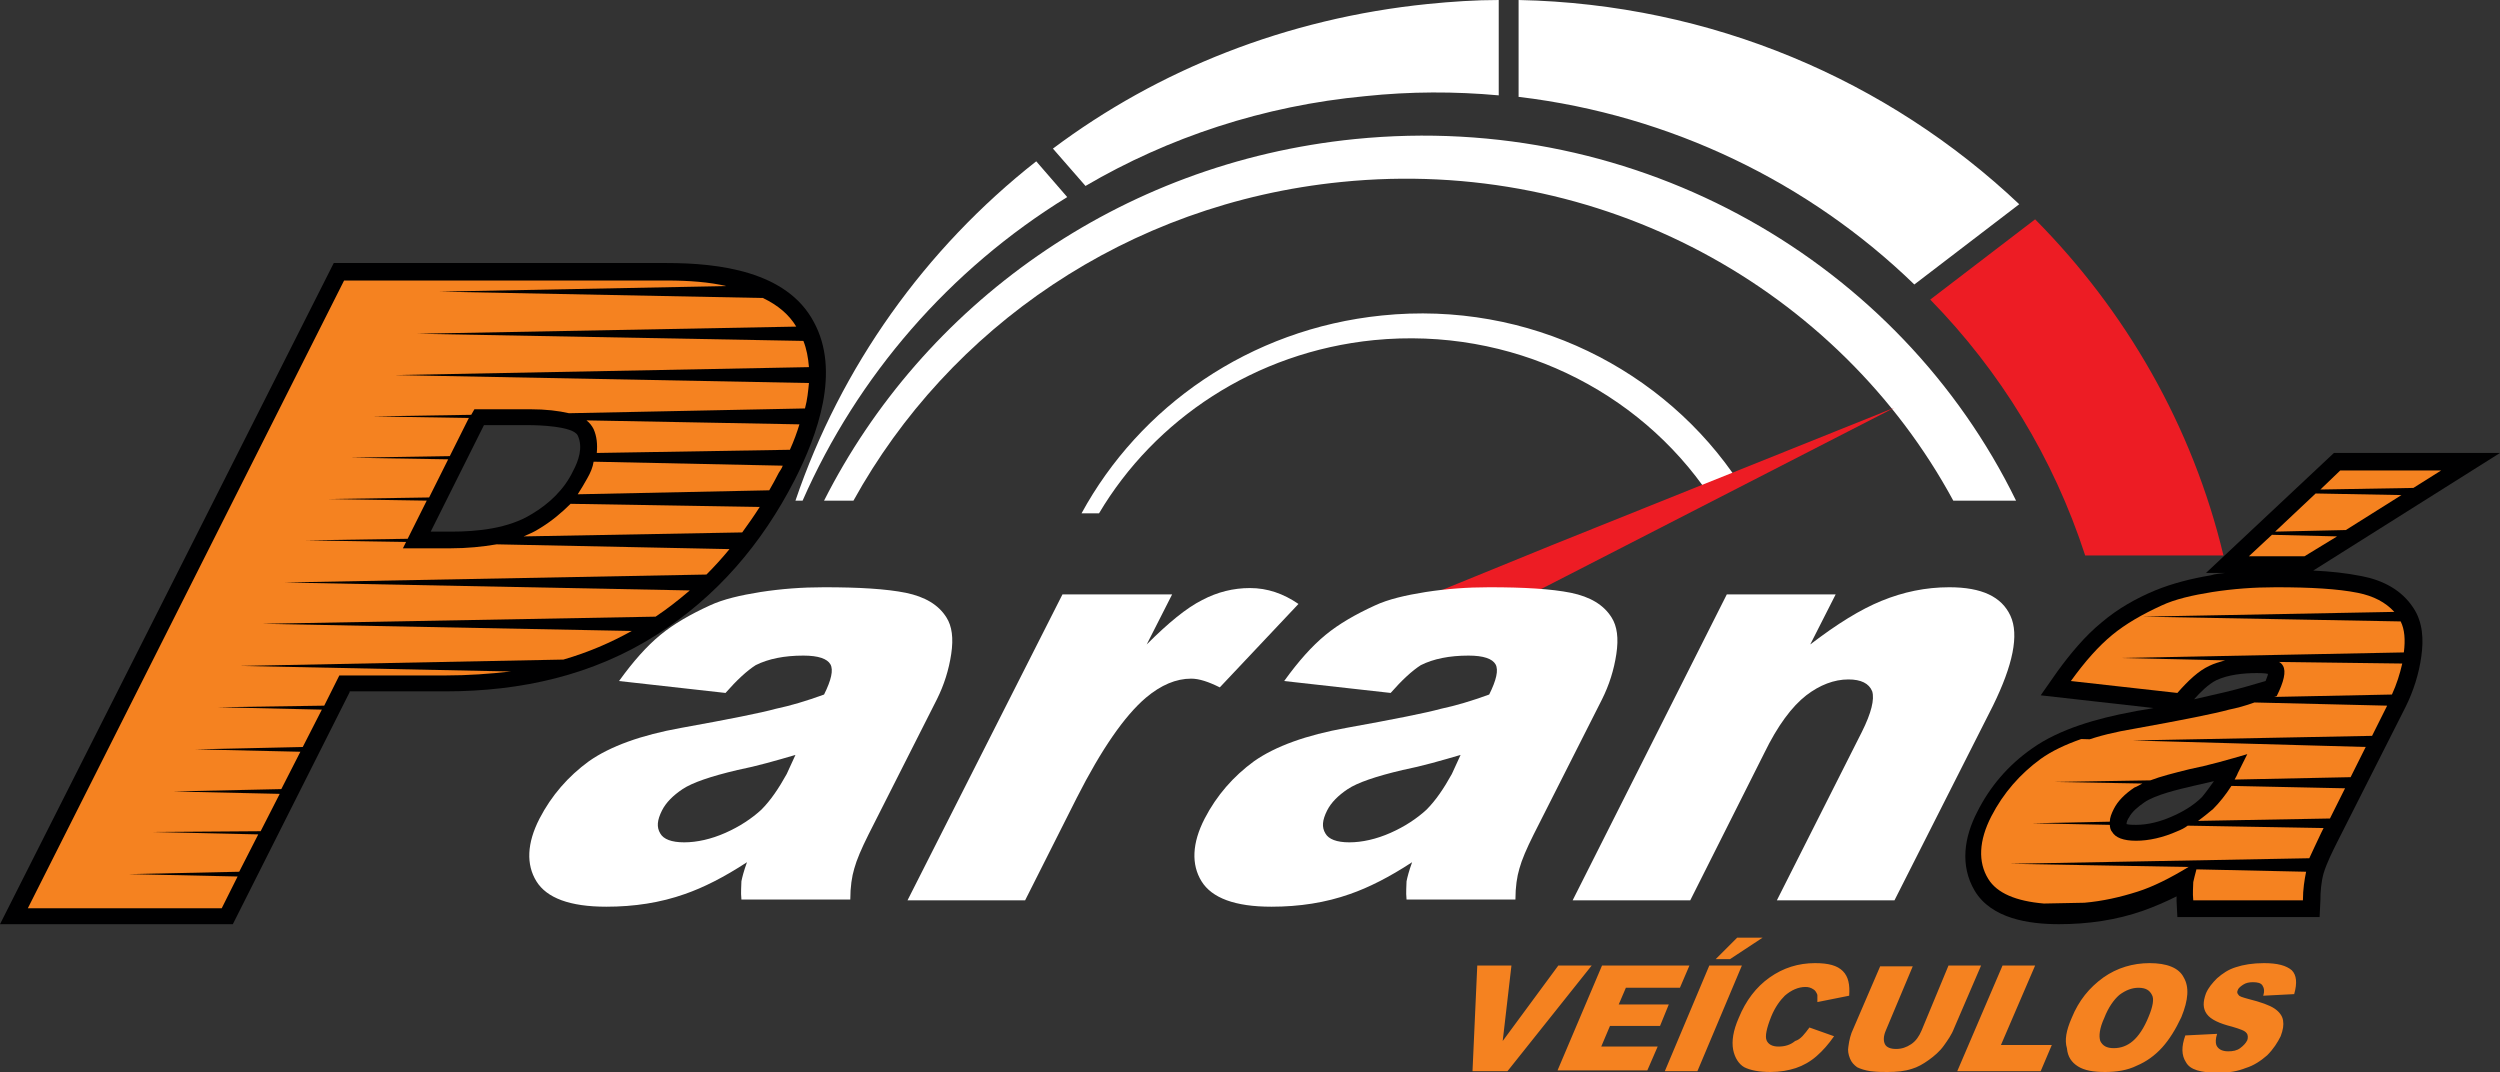
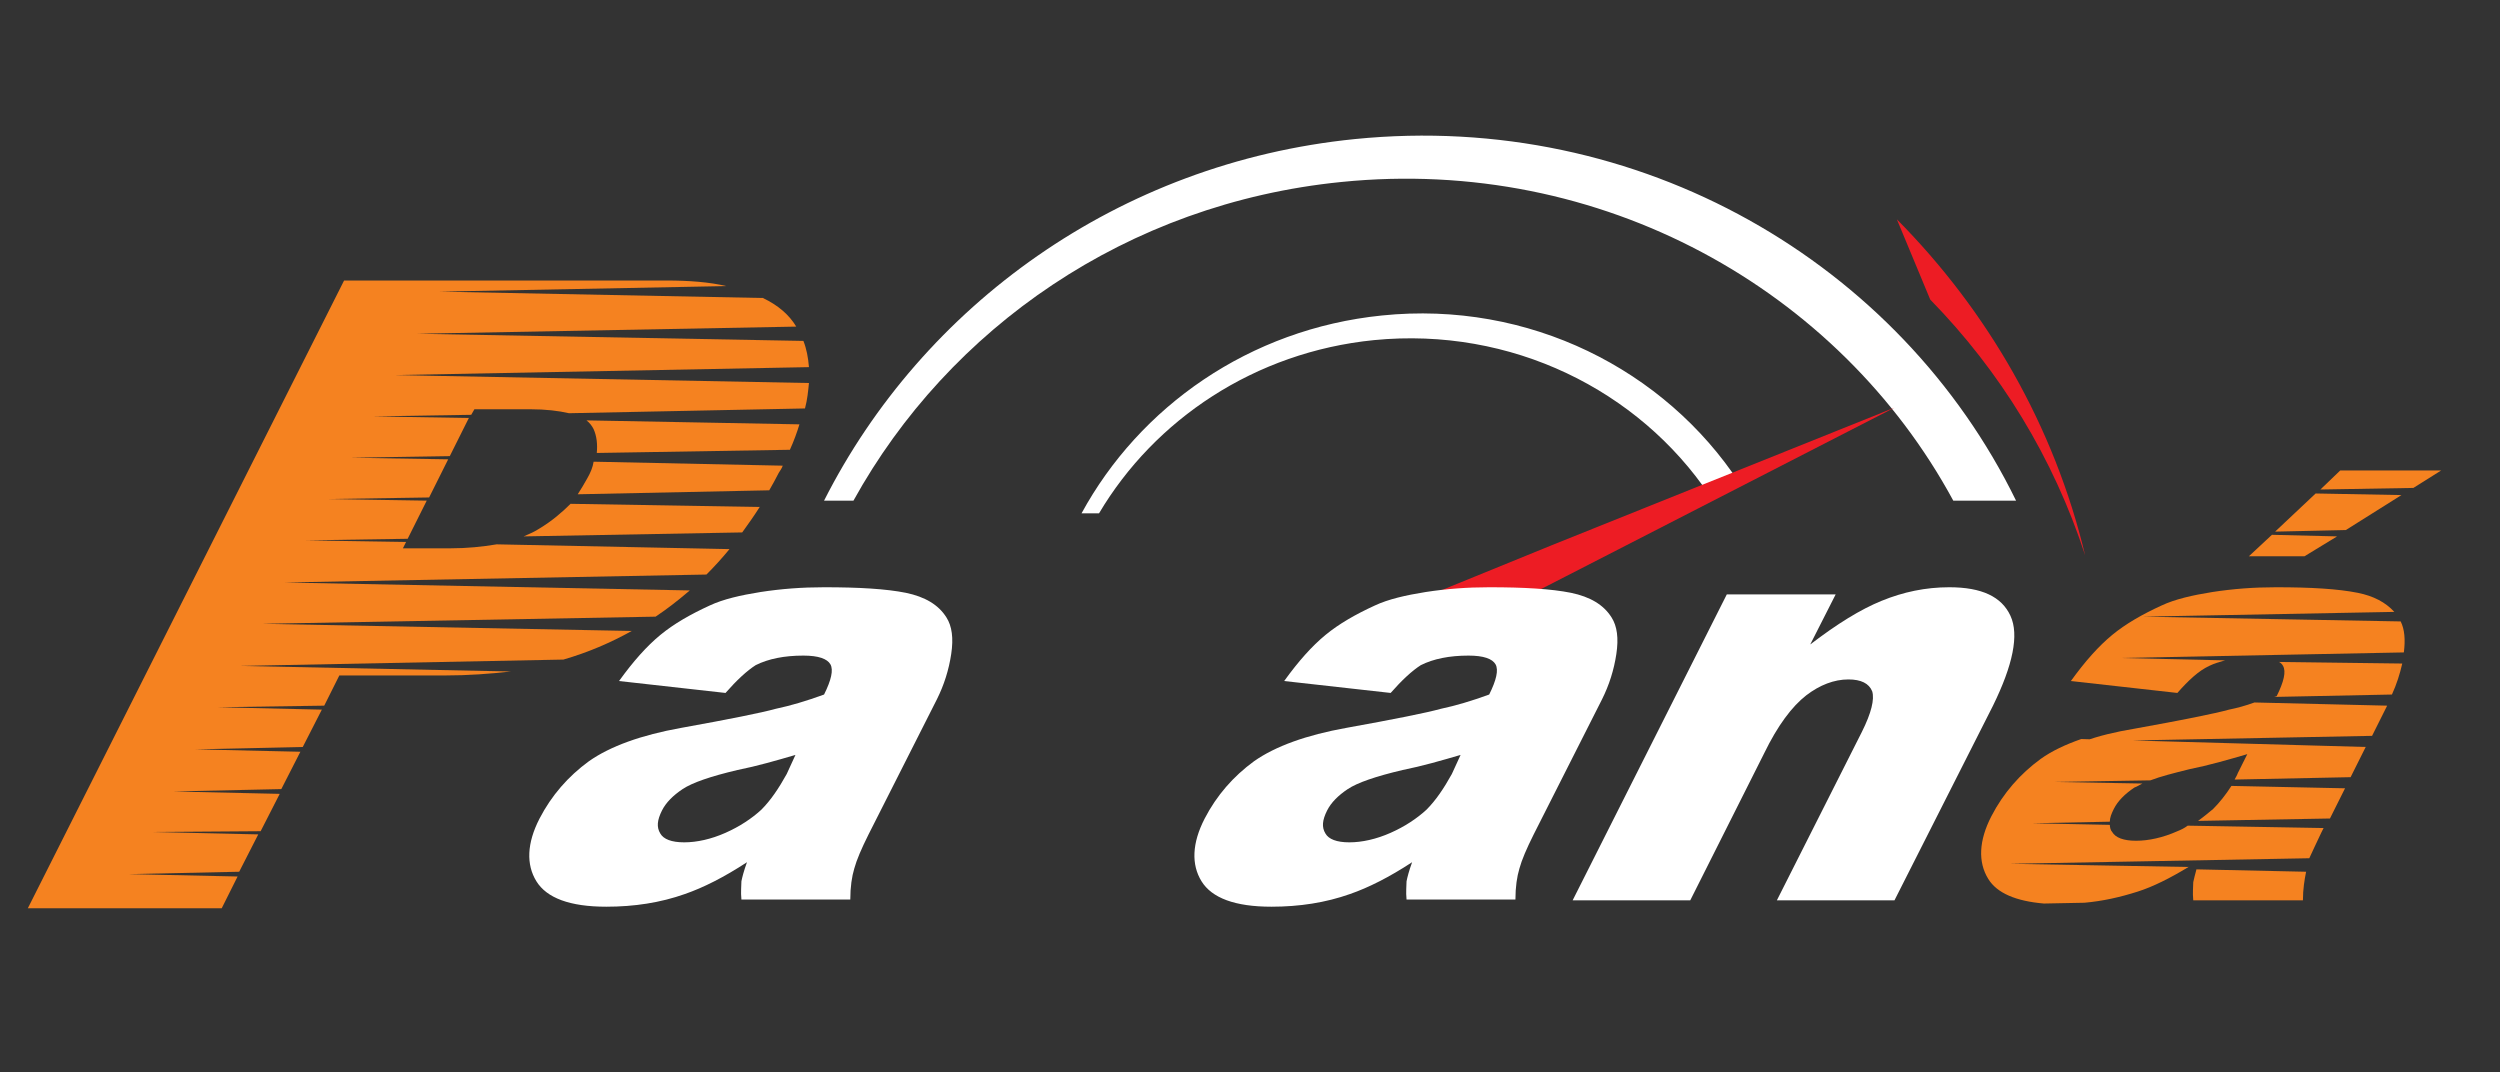
<svg xmlns="http://www.w3.org/2000/svg" version="1.1" id="Layer_1" x="0px" y="0px" viewBox="0 0 314.6 134.9" style="enable-background:new 0 0 314.6 134.9;" xml:space="preserve">
  <rect x="0" y="0" width="314.6" height="134.9" fill="#333333" stroke="none" />
  <style type="text/css">
	.st0{fill-rule:evenodd;clip-rule:evenodd;fill:#000001;}
	.st1{fill-rule:evenodd;clip-rule:evenodd;fill:#FFFFFF;}
	.st2{fill:#F58220;}
	.st3{fill-rule:evenodd;clip-rule:evenodd;fill:#ED1C24;}
	.st4{fill:#FFFFFF;}
	.st5{fill-rule:evenodd;clip-rule:evenodd;fill:#F58220;}
</style>
-   <path class="st0" d="M54.2,66.9h2.6c3.3,0,7.2-0.4,10.1-2.2c2.2-1.3,4.1-3.1,5.2-5.4c0.7-1.3,1.3-3,0.6-4.5  c-0.6-1.2-5.1-1.3-6.1-1.3h-5.7L54.2,66.9z M44,87.1l-14.7,29.2H0l42-83.2h41.9c6.5,0,15.1,1,18.5,7.4c3.4,6.2,0.5,14.2-2.4,19.9  c-4.1,8-9.8,14.7-17.4,19.5c-8,5.1-17.1,7.1-26.5,7.1H44z" />
-   <path class="st0" d="M278.6,98.3c-0.9,0.2-1.7,0.4-2.6,0.6c-1.7,0.4-4.8,1.1-6.2,2.1c-0.7,0.5-1.5,1.1-1.9,1.9  c-0.1,0.1-0.3,0.5-0.3,0.8c0.3,0.1,0.9,0.1,1.2,0.1c1.5,0,3-0.4,4.4-1c1.4-0.6,2.8-1.4,3.9-2.5C277.6,99.7,278.1,99,278.6,98.3   M276.1,88c1.3-0.3,2.6-0.6,3.9-0.9c1.7-0.4,3.4-0.9,5.1-1.4c0.1-0.3,0.3-0.7,0.3-0.9c-0.4-0.1-1.1-0.1-1.4-0.1  c-1.7,0-3.6,0.2-5.1,0.9C277.9,86.1,276.9,87.1,276.1,88z M280,72.1h-2.4L293.7,57h20.9l-23.5,14.8c2.1,0.1,4.1,0.3,6.1,0.7  c2.6,0.5,5,1.7,6.5,4c1.2,1.8,1.3,4,1,6.1c-0.3,2.2-1,4.4-2,6.4l-8.6,17c-0.6,1.2-1.3,2.6-1.7,3.9c-0.3,1.1-0.4,2.3-0.4,3.4  l-0.1,2.1H274l-0.1-2c0-0.2,0-0.4,0-0.6c-1.4,0.7-2.8,1.3-4.2,1.8c-3.4,1.2-7,1.7-10.6,1.7c-3.8,0-8.5-0.7-10.6-4.2  c-1.9-3.2-1.3-6.8,0.3-9.9c1.6-3.2,3.9-5.9,6.9-8c3.5-2.5,8.3-3.8,12.5-4.6c0.9-0.2,1.9-0.3,2.8-0.5l-14.2-1.6l2.1-3  c1.6-2.2,3.5-4.5,5.6-6.2c2-1.7,4.3-3,6.7-4c2.2-0.9,4.6-1.5,7-1.9C278.8,72.2,279.4,72.2,280,72.1z" />
  <path class="st1" d="M173.9,39.7c18.5-1.9,35.6,6.8,45,21.1l-3.8,1.5c-8.9-13.2-24.9-21.2-42.2-19.5c-15,1.5-27.6,10-34.6,21.8h-2.2  C143.4,51.2,157.2,41.4,173.9,39.7" />
-   <path class="st2" d="M275,130.3l4-0.2c-0.2,0.6-0.2,1.1-0.1,1.4c0.2,0.5,0.7,0.8,1.5,0.8c0.6,0,1.1-0.1,1.5-0.4  c0.4-0.3,0.7-0.6,0.9-1c0.1-0.3,0.1-0.7-0.1-0.9c-0.2-0.3-0.8-0.5-1.8-0.8c-1.6-0.4-2.7-0.9-3.2-1.6c-0.5-0.7-0.5-1.5-0.1-2.6  c0.3-0.7,0.8-1.3,1.4-1.9c0.7-0.6,1.4-1.1,2.4-1.4c0.9-0.3,2.1-0.5,3.5-0.5c1.7,0,2.8,0.3,3.5,0.9c0.6,0.6,0.7,1.6,0.3,3l-3.9,0.2  c0.2-0.6,0.1-1-0.1-1.3c-0.2-0.3-0.6-0.4-1.2-0.4c-0.5,0-0.9,0.1-1.2,0.3c-0.3,0.2-0.6,0.4-0.7,0.7c-0.1,0.2-0.1,0.4,0.1,0.6  c0.1,0.2,0.5,0.3,1.2,0.5c1.6,0.4,2.7,0.8,3.3,1.2c0.6,0.4,1,0.9,1.1,1.5c0.1,0.6,0,1.2-0.3,2c-0.4,0.8-0.9,1.6-1.7,2.4  c-0.8,0.7-1.7,1.3-2.7,1.6c-1,0.4-2.1,0.6-3.4,0.6c-2.3,0-3.6-0.4-4.1-1.3C274.5,132.8,274.5,131.7,275,130.3 M264.8,128.1  c-0.6,1.3-0.7,2.3-0.5,2.9c0.3,0.6,0.8,0.9,1.7,0.9c0.9,0,1.7-0.3,2.4-0.9c0.7-0.6,1.4-1.6,2-3.1c0.5-1.2,0.7-2.2,0.4-2.7  c-0.3-0.6-0.8-0.9-1.7-0.9c-0.8,0-1.6,0.3-2.4,0.9C266,125.8,265.3,126.8,264.8,128.1z M260.7,128.1c0.9-2.2,2.2-3.8,4-5.1  c1.7-1.2,3.7-1.8,5.8-1.8c2.2,0,3.7,0.6,4.3,1.8c0.7,1.2,0.6,2.8-0.3,5c-0.7,1.5-1.5,2.8-2.4,3.8c-0.9,1-2,1.8-3.2,2.3  c-1.2,0.6-2.6,0.8-4,0.8c-1.5,0-2.6-0.2-3.4-0.7c-0.8-0.5-1.3-1.2-1.4-2.3C259.8,130.9,260,129.7,260.7,128.1z M252,121.5h4.1  l-4.3,10h6.4l-1.4,3.3h-10.5L252,121.5z M245.2,121.5h4.1l-3.4,7.9c-0.3,0.8-0.8,1.5-1.3,2.2c-0.5,0.7-1.2,1.3-1.9,1.8  c-0.7,0.5-1.4,0.9-2.1,1.1c-0.9,0.3-1.9,0.4-3.1,0.4c-0.6,0-1.3,0-2.1-0.1c-0.7-0.1-1.3-0.3-1.7-0.5c-0.4-0.3-0.7-0.6-0.9-1.1  c-0.2-0.5-0.3-1-0.2-1.5c0.1-0.8,0.3-1.6,0.6-2.2l3.4-7.9h4.1l-3.4,8.1c-0.3,0.7-0.3,1.3-0.1,1.7c0.2,0.4,0.7,0.6,1.4,0.6  c0.7,0,1.3-0.2,1.9-0.6c0.6-0.4,1-1,1.3-1.7L245.2,121.5z M227.7,129.3l3.1,1.1c-0.7,1-1.4,1.8-2.2,2.5c-0.8,0.7-1.7,1.2-2.6,1.5  c-0.9,0.3-2,0.5-3.2,0.5c-1.4,0-2.5-0.2-3.3-0.6c-0.7-0.4-1.2-1.2-1.4-2.2c-0.2-1.1,0-2.4,0.7-4c0.9-2.2,2.2-3.9,3.9-5.1  c1.7-1.2,3.6-1.8,5.7-1.8c1.7,0,2.8,0.3,3.5,1c0.7,0.7,0.9,1.7,0.8,3.1l-4,0.8c0-0.4,0-0.7,0-0.9c-0.1-0.3-0.3-0.6-0.5-0.7  c-0.3-0.2-0.6-0.3-1-0.3c-0.9,0-1.8,0.4-2.6,1.1c-0.6,0.6-1.2,1.4-1.7,2.6c-0.6,1.5-0.8,2.5-0.6,3c0.2,0.5,0.7,0.8,1.5,0.8  c0.8,0,1.5-0.2,2.1-0.7C226.6,130.8,227.1,130.1,227.7,129.3z M218.6,118h3.2l-4.1,2.7h-1.8L218.6,118z M215.1,121.5h4.1l-5.6,13.3  h-4.1L215.1,121.5z M201.6,121.5h11l-1.2,2.8h-6.8l-0.9,2.1h6.3l-1.1,2.7h-6.3l-1.1,2.6h7.1l-1.3,3H196L201.6,121.5z M185.9,121.5  h4.3l-1.1,9.5l7-9.5h4.2l-10.6,13.3h-4.4L185.9,121.5z" />
-   <path class="st3" d="M242.9,37.7c8.8,9,15.5,19.9,19.5,32.2h17.4c-3.9-16.3-12.3-30.8-23.7-42.3L242.9,37.7z" />
-   <path class="st1" d="M191.2,12.2c19.1,2.3,36.5,10.8,49.7,23.6l13.2-10.1c-16.5-15.6-38.7-25.2-63-25.7V12.2z M130.4,20.3  c-14,11-24.6,25.9-30.3,42.7h0.9c6.9-15.7,18.5-29.1,33.3-38.2L130.4,20.3z M171.8,12.1c5.7-0.6,11.3-0.6,16.8-0.1V0  c-2.9,0-5.9,0.2-8.9,0.5c-17.8,1.8-34,8.3-47.2,18.2l4.1,4.7C147,17.3,159,13.3,171.8,12.1z" />
+   <path class="st3" d="M242.9,37.7c8.8,9,15.5,19.9,19.5,32.2c-3.9-16.3-12.3-30.8-23.7-42.3L242.9,37.7z" />
  <path class="st1" d="M170.5,17.5c35.9-3.6,68.6,15.6,83.2,45.5h-7.9c-14.4-26.6-44.3-43.4-77-40.1c-27,2.7-49.4,18.4-61.4,40.1h-3.7  C116.1,38.5,140.7,20.5,170.5,17.5" />
  <path class="st3" d="M238.4,51.3l-41.3,21.2l-8,4.1c-3.6-0.4-7.6-0.6-11.7-0.7l17.9-7.3L238.4,51.3z" />
  <path class="st4" d="M100.1,95c-2.4,0.7-4.8,1.4-7.3,1.9c-3.4,0.8-5.7,1.6-6.9,2.4c-1.2,0.8-2.1,1.7-2.6,2.7  c-0.6,1.2-0.7,2.1-0.2,2.9c0.4,0.7,1.4,1.1,3,1.1c1.6,0,3.4-0.4,5.2-1.2c1.8-0.8,3.3-1.8,4.5-2.9c1.2-1.2,2.2-2.7,3.2-4.5L100.1,95z   M91.3,87.2l-13.4-1.5c1.8-2.5,3.5-4.4,5.2-5.8c1.7-1.4,3.8-2.6,6.2-3.7c1.7-0.8,3.9-1.3,6.4-1.7c2.6-0.4,5.2-0.6,8-0.6  c4.4,0,7.8,0.2,10.3,0.7c2.4,0.5,4.1,1.5,5.1,3.1c0.7,1.1,0.9,2.6,0.6,4.6c-0.3,2-0.9,3.9-1.8,5.7l-8.6,17c-0.9,1.8-1.5,3.2-1.8,4.3  c-0.3,1-0.5,2.3-0.5,3.9H93.3c-0.1-1,0-1.7,0-2.3c0.1-0.5,0.3-1.3,0.7-2.4c-2.9,1.9-5.5,3.2-7.8,4c-3.1,1.1-6.4,1.6-9.9,1.6  c-4.6,0-7.5-1.1-8.8-3.2c-1.3-2.1-1.2-4.8,0.4-7.9c1.5-2.9,3.6-5.3,6.2-7.2c2.7-1.9,6.6-3.3,11.6-4.2c6.1-1.1,10.1-1.9,11.9-2.4  c1.9-0.4,3.9-1,6.1-1.8c0.9-1.8,1.2-3.1,0.8-3.8c-0.4-0.7-1.5-1.1-3.4-1.1c-2.4,0-4.4,0.4-6,1.2C94,84.4,92.7,85.6,91.3,87.2z" />
-   <path class="st4" d="M133.7,74.8h13.8l-3.2,6.3c2.7-2.7,5-4.6,7-5.6c1.9-1,3.9-1.5,6-1.5c2.2,0,4.2,0.7,6.1,2l-9.9,10.5  c-1.4-0.7-2.6-1.1-3.6-1.1c-1.9,0-3.8,0.8-5.7,2.4c-2.7,2.3-5.6,6.5-8.7,12.6l-6.5,12.9h-14.8L133.7,74.8z" />
  <path class="st4" d="M183.8,95c-2.4,0.7-4.8,1.4-7.3,1.9c-3.4,0.8-5.7,1.6-6.9,2.4c-1.2,0.8-2.1,1.7-2.6,2.7  c-0.6,1.2-0.7,2.1-0.2,2.9c0.4,0.7,1.4,1.1,3,1.1c1.6,0,3.4-0.4,5.2-1.2c1.8-0.8,3.3-1.8,4.5-2.9c1.2-1.2,2.2-2.7,3.2-4.5L183.8,95z   M175,87.2l-13.4-1.5c1.8-2.5,3.5-4.4,5.2-5.8c1.7-1.4,3.8-2.6,6.2-3.7c1.7-0.8,3.9-1.3,6.4-1.7c2.6-0.4,5.2-0.6,8-0.6  c4.4,0,7.8,0.2,10.3,0.7c2.4,0.5,4.1,1.5,5.1,3.1c0.7,1.1,0.9,2.6,0.6,4.6c-0.3,2-0.9,3.9-1.8,5.7l-8.6,17c-0.9,1.8-1.5,3.2-1.8,4.3  c-0.3,1-0.5,2.3-0.5,3.9H177c-0.1-1,0-1.7,0-2.3c0.1-0.5,0.3-1.3,0.7-2.4c-2.9,1.9-5.5,3.2-7.8,4c-3.1,1.1-6.4,1.6-9.9,1.6  c-4.6,0-7.5-1.1-8.8-3.2c-1.3-2.1-1.2-4.8,0.4-7.9c1.5-2.9,3.6-5.3,6.2-7.2c2.7-1.9,6.6-3.3,11.6-4.2c6.1-1.1,10.1-1.9,11.9-2.4  c1.9-0.4,3.9-1,6.1-1.8c0.9-1.8,1.2-3.1,0.8-3.8c-0.4-0.7-1.5-1.1-3.4-1.1c-2.4,0-4.4,0.4-6,1.2C177.7,84.4,176.4,85.6,175,87.2z" />
  <path class="st4" d="M217.3,74.8H231l-3.2,6.3c3.4-2.6,6.3-4.4,9-5.5c2.7-1.1,5.5-1.7,8.5-1.7c4.1,0,6.6,1.2,7.7,3.6  c1.1,2.4,0.3,6.2-2.2,11.3l-12.4,24.5h-14.8l10.7-21.2c1.2-2.4,1.6-4.1,1.3-5.1c-0.4-1-1.4-1.5-3-1.5c-1.8,0-3.6,0.7-5.3,2  c-1.8,1.4-3.6,3.8-5.3,7.3l-9.3,18.5h-14.8L217.3,74.8z" />
  <path class="st2" d="M294.1,67.5L290,70H283l2.9-2.7L294.1,67.5z M302.2,62.3l-7,4.4l-8.9,0.2l5.1-4.8L302.2,62.3z M294.5,59.2h12.7  l-3.5,2.2L292,61.6L294.5,59.2z M290.2,109.7c-0.2,1-0.4,2.2-0.4,3.6H276c-0.1-1,0-1.7,0-2.3c0.1-0.4,0.2-0.9,0.4-1.6L290.2,109.7z   M295.1,99.2l-1.9,3.8l-16.6,0.3c0.7-0.5,1.3-1,1.9-1.5c0.8-0.8,1.6-1.8,2.3-2.9L295.1,99.2z M297.7,94l-1.9,3.8l-14.6,0.3  c0.1-0.2,0.3-0.5,0.4-0.8l1.2-2.4c-2.4,0.7-4.8,1.4-7.3,1.9c-2,0.5-3.6,0.9-4.9,1.4l-12.1,0.2l11.1,0.2c-0.4,0.2-0.7,0.4-1,0.5  c-1.2,0.8-2.1,1.7-2.6,2.7c-0.3,0.6-0.5,1.1-0.5,1.6l-9.8,0.2l9.8,0.2c0,0.3,0.1,0.7,0.3,0.9c0.4,0.7,1.4,1.1,3,1.1  c1.6,0,3.4-0.4,5.2-1.2c0.5-0.2,0.9-0.4,1.3-0.7l17.1,0.3l-0.3,0.6c-0.6,1.3-1.1,2.3-1.5,3.2l-37.7,0.7l22.5,0.4  c-2.3,1.4-4.5,2.5-6.4,3.1c-2.2,0.7-4.4,1.2-6.7,1.4l-5.1,0.1c-3.5-0.3-5.9-1.3-7-3.1c-1.3-2.1-1.2-4.8,0.4-7.9  c1.5-2.9,3.6-5.3,6.2-7.2c1.4-1,3.1-1.8,5.1-2.5L297.7,94z M300.4,88.8l-1.9,3.8l-36.3,0.7c1.9-0.7,4-1.2,6.4-1.6  c6.1-1.1,10.1-1.9,11.9-2.4c1-0.2,2.1-0.5,3.2-0.9L300.4,88.8z M302.3,83.5c-0.3,1.3-0.7,2.6-1.3,3.9l-14.8,0.3l0.3-0.1  c0.9-1.8,1.2-3.1,0.8-3.8c-0.1-0.2-0.3-0.4-0.5-0.5L302.3,83.5z M274,87.2l-13.4-1.5c1.8-2.5,3.5-4.4,5.2-5.8  c1.7-1.4,3.8-2.6,6.2-3.7c1.7-0.8,3.9-1.3,6.4-1.7c2.6-0.4,5.2-0.6,8-0.6c4.4,0,7.8,0.2,10.3,0.7c2,0.4,3.5,1.2,4.6,2.4l-31.7,0.6  l32.5,0.6c0.5,1,0.6,2.3,0.4,3.9l-35.7,0.7l13.2,0.3c-0.7,0.2-1.4,0.4-2,0.7C276.7,84.4,275.4,85.6,274,87.2z" />
  <path class="st5" d="M95.6,63.8c-0.7,1.1-1.4,2.1-2.2,3.2l-27.5,0.5c0.7-0.3,1.4-0.6,2-1c1.5-0.9,2.8-2,3.9-3.1L95.6,63.8z   M98.5,58.6c-0.1,0.3-0.3,0.6-0.5,0.9c-0.4,0.8-0.8,1.5-1.2,2.2l-24.1,0.5c0.4-0.6,0.8-1.3,1.2-2c0.4-0.7,0.7-1.4,0.8-2.1L98.5,58.6  z M100.6,53.4c-0.3,1-0.7,2.1-1.2,3.2L75.1,57c0.1-1.1,0-2.1-0.4-3c-0.2-0.4-0.5-0.8-0.9-1.1L100.6,53.4z M43.3,35.3h40.6  c2.8,0,5.4,0.2,7.5,0.7l-36.1,0.7l40.7,0.8c1.9,0.9,3.3,2.1,4.2,3.6l-47.7,0.9l48.6,0.9c0.4,1,0.6,2.1,0.7,3.3l-52.1,1l52.1,1  c-0.1,1-0.2,2.1-0.5,3.2l-29.7,0.6c-1.3-0.3-2.9-0.5-4.9-0.5h-7l-0.4,0.7l-12.4,0.2L59,52.6l-2.4,4.8l-12.5,0.2l12.3,0.2L54,62.6  l-12.7,0.2L53.7,63l-2.4,4.8L38.5,68l12.6,0.2L50.7,69h6c2.1,0,4-0.2,5.8-0.5l29.3,0.6c-0.9,1.1-1.9,2.2-2.9,3.2l-53.1,1l51,1  c-1.4,1.2-2.8,2.3-4.3,3.3L33,78.5l46.5,0.9c-2.7,1.5-5.5,2.7-8.6,3.6l-40.7,0.8l34.1,0.7C61.6,84.8,58.9,85,56,85H42.7l-1.9,3.8  L27.4,89l13.1,0.3L38.1,94l-13.5,0.3l13.2,0.3l-2.4,4.7l-13.6,0.3l13.4,0.3l-2.4,4.7L19,104.7l13.5,0.3l-2.4,4.7l-13.9,0.3l13.7,0.3  l-2,4H3.5L43.3,35.3z" />
</svg>